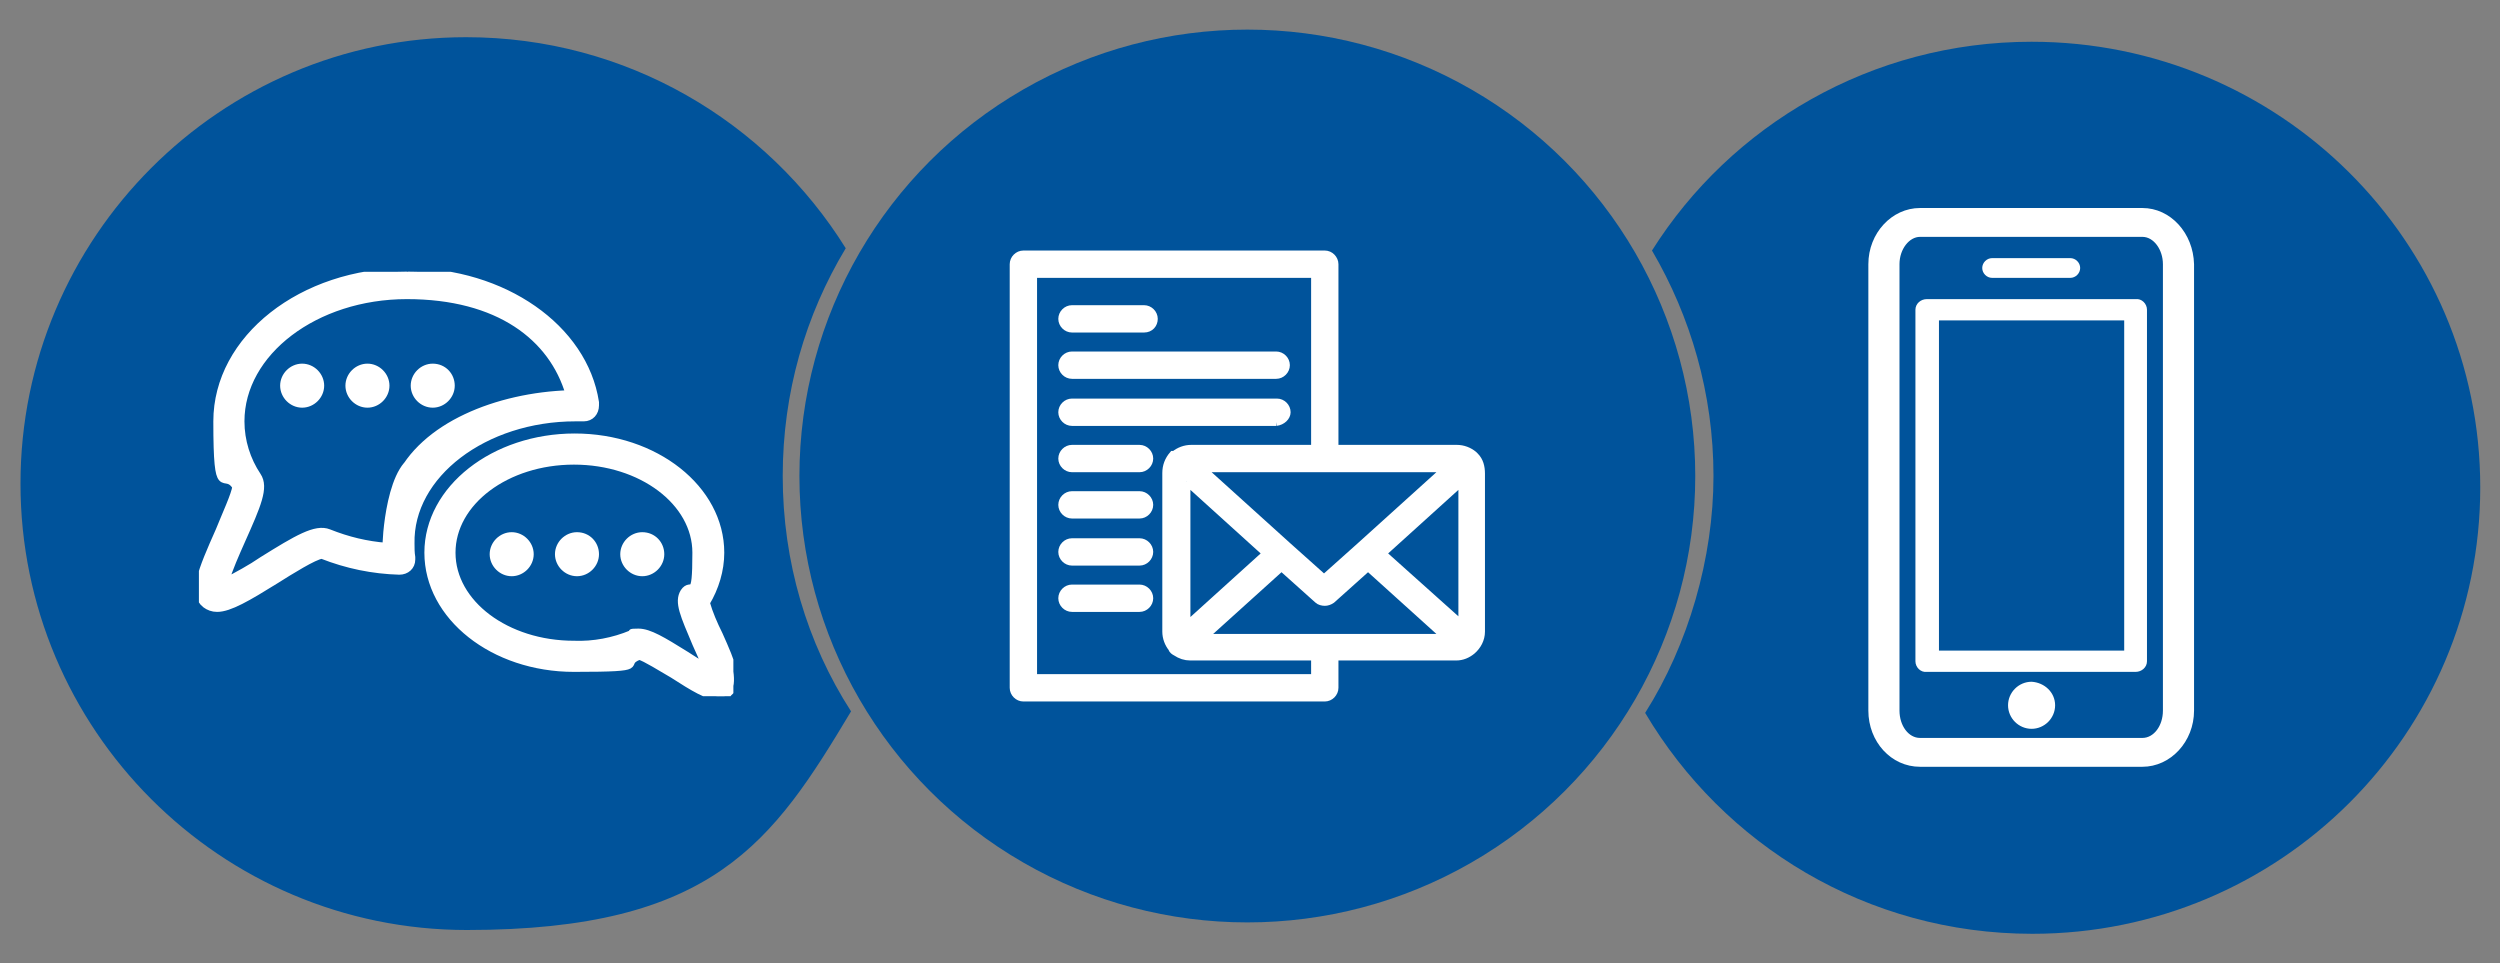
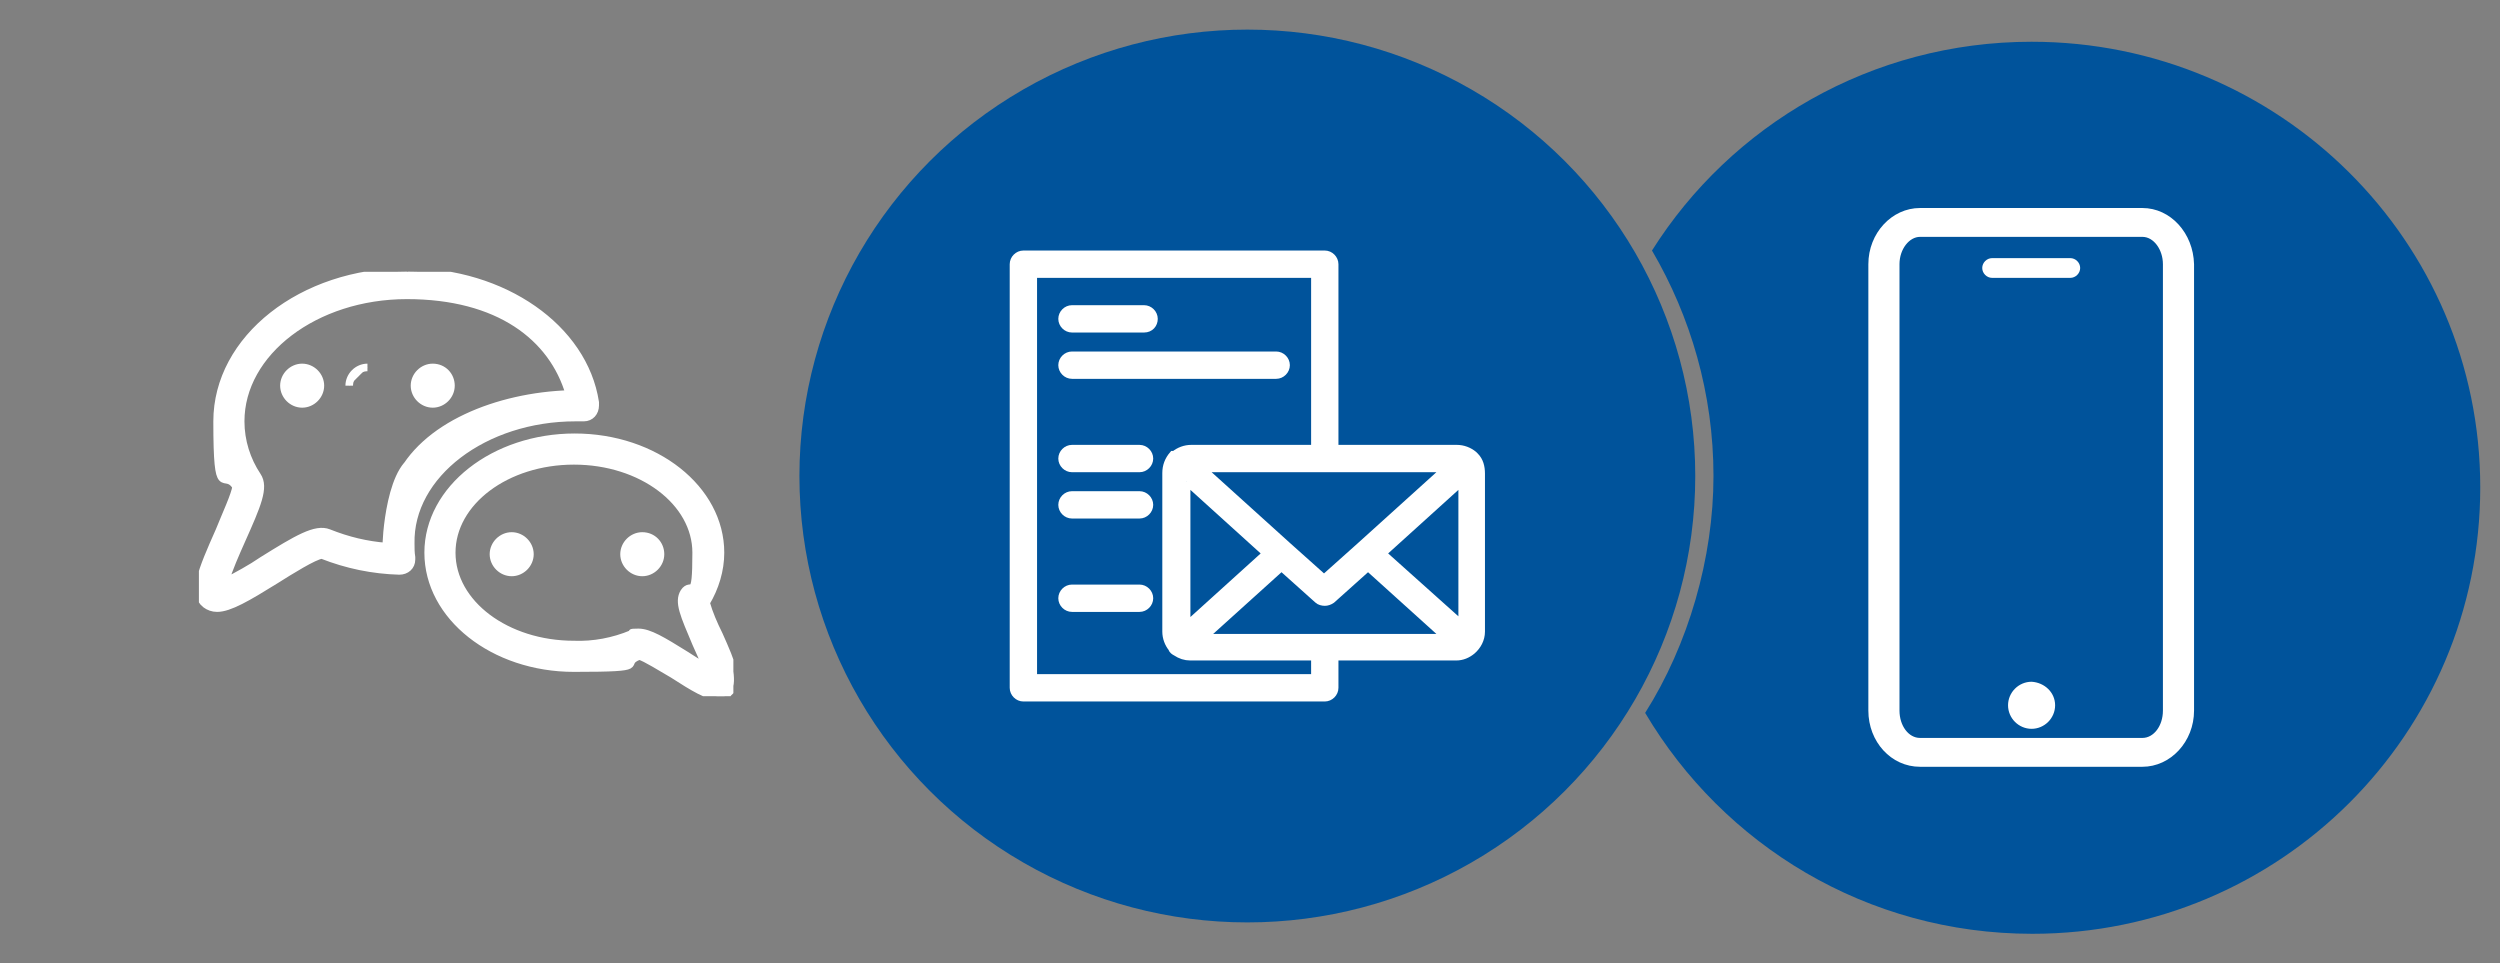
<svg xmlns="http://www.w3.org/2000/svg" id="Layer_1" data-name="Layer 1" version="1.1" viewBox="0 0 329.3 126.9">
  <rect x="0" y="0" width="329.3" height="126.9" fill="#808080" stroke="none" />
  <defs>
    <clipPath id="clippath">
      <rect x="26.2" y="35.8" width="70.4" height="55.9" style="fill: none; stroke-width: 0px;" />
    </clipPath>
  </defs>
  <g>
-     <path d="M103.1,62.7c0-11,3-21.2,8.3-30-10.4-16.7-28.9-27.8-50-27.8C29,4.9,2.7,31.3,2.7,63.7s26.3,58.8,58.8,58.8,40.3-11.6,50.6-28.8c-5.8-9-9-19.7-9-31Z" style="fill: #00539b; stroke-width: 0px;" />
    <g id="Group_13" data-name="Group 13">
      <g style="clip-path: url(#clippath);">
        <g id="Group_12" data-name="Group 12">
          <path id="Path_923" data-name="Path 923" d="M93,79.4c1.2-2,1.9-4.3,1.9-6.6,0-8.4-8.6-15.2-19.2-15.2s-19.3,6.8-19.3,15.2,8.6,15.2,19.2,15.2,5.8-.5,8.6-1.6c.8.2,3,1.6,4.4,2.4,2.8,1.8,4.6,2.9,6,2.9s1,0,1.3-.4c1.6-1.3.5-3.9-1.2-7.7-.7-1.4-1.3-2.8-1.7-4.2M90.2,86.2c-2.9-1.8-4.7-2.9-6.1-2.9s-.6.1-.9.2c-2.4,1-5,1.5-7.6,1.4-8.9,0-16.1-5.4-16.1-12.1s7.2-12.1,16.1-12.1,16.1,5.4,16.1,12.1-.6,3.7-1.6,5.2c-.8,1.3,0,3,1.6,6.8.4.9,1,2.2,1.4,3.2-.9-.5-2.1-1.3-2.9-1.8" style="fill: #fff; stroke: #fff;" />
          <path id="Path_924" data-name="Path 924" d="M84.6,70.6c-1.3,0-2.4,1.1-2.4,2.4s1.1,2.4,2.4,2.4,2.4-1.1,2.4-2.4h0c0-1.3-1-2.4-2.4-2.4q.1,0,0,0" style="fill: #fff; stroke: #fff;" />
-           <path id="Path_925" data-name="Path 925" d="M76,70.6c-1.3,0-2.4,1.1-2.4,2.4s1.1,2.4,2.4,2.4,2.4-1.1,2.4-2.4-1-2.4-2.4-2.4h0" style="fill: #fff; stroke: #fff;" />
          <path id="Path_926" data-name="Path 926" d="M67.4,70.6c-1.3,0-2.4,1.1-2.4,2.4s1.1,2.4,2.4,2.4,2.4-1.1,2.4-2.4h0c0-1.3-1.1-2.4-2.4-2.4h0" style="fill: #fff; stroke: #fff;" />
          <path id="Path_929" data-name="Path 929" d="M53.6,35.8c-13.8,0-25,8.8-25,19.7s.9,6.1,2.5,8.6c-.1,1-1.4,3.8-2.2,5.8-2.4,5.4-3.6,8.3-1.8,9.7.4.3.9.5,1.5.5,1.6,0,4-1.4,7.7-3.7,1.9-1.2,5.1-3.2,6.1-3.3,3.3,1.3,6.7,2,10.2,2.1.9,0,1.6-.6,1.6-1.5v-.3c-.1-.6-.1-1.2-.1-1.8-.2-9.1,9.7-16.6,21.7-16.6h1.1c.9,0,1.5-.7,1.5-1.6h0c0-.2,0-.3,0-.4-1.5-9.8-12.1-17.2-24.7-17.2M53.5,62.7h0l2.2-2.5c-4.4,0-4.9,11.7-4.8,11.8-2.6-.2-5.1-.8-7.6-1.8-1.7-.7-4.2.8-8.7,3.6-1.6,1.1-3.3,2-5,2.9.6-1.9,1.4-3.7,2.2-5.5,2.1-4.7,3.1-7,2.1-8.5-1.4-2.1-2.2-4.6-2.2-7.2,0-9.1,9.8-16.6,21.9-16.6s19.2,5.5,21.4,13c-9.4.3-19.3,4.2-22.5,11.4" style="fill: #fff; stroke: #fff;" />
          <path id="Path_930" data-name="Path 930" d="M53.5,62.7" style="fill: #fff; stroke: #fff;" />
          <path id="Path_931" data-name="Path 931" d="M57,48.4c-1.3,0-2.4,1.1-2.4,2.4s1.1,2.4,2.4,2.4,2.4-1.1,2.4-2.4h0c0-1.3-1-2.4-2.4-2.4h0" style="fill: #fff; stroke: #fff;" />
-           <path id="Path_932" data-name="Path 932" d="M48.4,48.4c-1.3,0-2.4,1.1-2.4,2.4s1.1,2.4,2.4,2.4,2.4-1.1,2.4-2.4-1.1-2.4-2.4-2.4h0" style="fill: #fff; stroke: #fff;" />
+           <path id="Path_932" data-name="Path 932" d="M48.4,48.4c-1.3,0-2.4,1.1-2.4,2.4h0" style="fill: #fff; stroke: #fff;" />
          <path id="Path_933" data-name="Path 933" d="M39.8,48.4c-1.3,0-2.4,1.1-2.4,2.4s1.1,2.4,2.4,2.4,2.4-1.1,2.4-2.4h0c0-1.3-1.1-2.4-2.4-2.4h0" style="fill: #fff; stroke: #fff;" />
        </g>
      </g>
    </g>
  </g>
  <g>
    <path d="M267.6,5.5c-21.1,0-39.6,11-50,27.5,5.1,8.7,8.1,18.9,8.1,29.7s-3.3,22.2-9,31.2c10.3,17.4,29.2,29.1,51,29.1,32.6,0,59-26.3,59-58.8s-26.5-58.7-59.1-58.7Z" style="fill: #00539b; stroke-width: 0px;" />
    <g id="Group_21" data-name="Group 21">
      <g id="Group_22" data-name="Group 22">
        <path id="Path_1111" data-name="Path 1111" d="M282.2,27.4h-29.3c-3.7,0-6.8,3.3-6.8,7.4v58.8c0,4.1,3,7.4,6.8,7.4h29.3c3.7,0,6.8-3.3,6.8-7.4v-58.8c-.1-4.1-3.1-7.4-6.8-7.4M284.9,93.6c0,2-1.2,3.6-2.7,3.6h-29.3c-1.5,0-2.7-1.6-2.7-3.6v-58.8c0-2,1.3-3.6,2.7-3.6h29.3c1.5,0,2.7,1.7,2.7,3.6v58.8Z" style="fill: #fff; stroke-width: 0px;" />
-         <path id="Path_1112" data-name="Path 1112" d="M281.3,39.4h-27.5c-.8,0-1.5.6-1.5,1.4h0v46.3c0,.8.7,1.5,1.5,1.4h27.5c.8,0,1.5-.6,1.5-1.4v-46.3c0-.8-.7-1.5-1.5-1.4M279.8,85.7h-24.4v-43.5h24.4v43.5Z" style="fill: #fff; stroke-width: 0px;" />
        <path id="Path_1113" data-name="Path 1113" d="M267.6,89.8c-1.7,0-3.1,1.4-3.1,3.1s1.4,3.1,3.1,3.1,3.1-1.4,3.1-3.1-1.4-3-3.1-3.1" style="fill: #fff; stroke-width: 0px;" />
        <path id="Path_1114" data-name="Path 1114" d="M272.7,34h-10.3c-.7,0-1.3.6-1.3,1.3s.6,1.3,1.3,1.3h10.3c.7,0,1.3-.6,1.3-1.3s-.6-1.3-1.3-1.3" style="fill: #fff; stroke-width: 0px;" />
      </g>
    </g>
  </g>
  <g>
    <ellipse id="Ellipse_10" data-name="Ellipse 10" cx="164.3" cy="62.7" rx="59" ry="58.8" style="fill: #00539b; stroke-width: 0px;" />
    <g id="Group_11" data-name="Group 11">
      <path id="Path_914" data-name="Path 914" d="M194.3,60.1h0q-.1-.1-.2-.2h0c-.6-.5-1.4-.8-2.2-.8h-35c-.8,0-1.6.3-2.2.8h-.2c-.6.7-.9,1.5-.9,2.4v20.9c0,.8.3,1.6.8,2.2,0,.2.3.4.5.5.6.4,1.2.6,1.9.6h35c.8,0,1.5-.3,2.1-.8h0c.7-.6,1.2-1.5,1.2-2.5v-20.8c0-.9-.2-1.7-.8-2.3M156.3,63.4l10.5,9.5-10.5,9.5v-19ZM179.1,72h0l-4.7,4.2-4.7-4.2h0l-11.4-10.3h32.2l-11.4,10.3ZM168.8,74.7l4.8,4.3c.2.2.6.3.9.3s.6-.1.9-.3l4.8-4.3,10.3,9.3h-32l10.3-9.3ZM182.1,72.9l10.5-9.5v18.9l-10.5-9.4Z" style="fill: #fff; stroke: #fff;" />
      <path id="Path_915" data-name="Path 915" d="M173.2,86.6v2.7h-37.1v-53.2h37.1v23h2.6v-24.3c0-.7-.6-1.3-1.3-1.3h-39.7c-.7,0-1.3.6-1.3,1.3h0v55.8c0,.7.6,1.3,1.3,1.3h39.7c.7,0,1.3-.6,1.3-1.3h0v-4h-2.6Z" style="fill: #fff; stroke: #fff;" />
      <path id="Path_916" data-name="Path 916" d="M150.7,43.3h-9.5c-.7,0-1.3-.6-1.3-1.3s.6-1.3,1.3-1.3h9.5c.7,0,1.3.6,1.3,1.3s-.5,1.3-1.3,1.3h0" style="fill: #fff; stroke: #fff;" />
      <path id="Path_917" data-name="Path 917" d="M168.1,49.4h-26.9c-.7,0-1.3-.6-1.3-1.3s.6-1.3,1.3-1.3h26.9c.7,0,1.3.6,1.3,1.3s-.6,1.3-1.3,1.3" style="fill: #fff; stroke: #fff;" />
-       <path id="Path_918" data-name="Path 918" d="M168.1,55.6h-26.9c-.7,0-1.3-.6-1.3-1.3s.6-1.3,1.3-1.3h27c.7,0,1.3.6,1.3,1.3,0,.6-.6,1.2-1.4,1.3h0" style="fill: #fff; stroke: #fff;" />
      <path id="Path_919" data-name="Path 919" d="M150.1,61.7h-8.9c-.7,0-1.3-.6-1.3-1.3s.6-1.3,1.3-1.3h8.9c.7,0,1.3.6,1.3,1.3s-.6,1.3-1.3,1.3" style="fill: #fff; stroke: #fff;" />
      <path id="Path_920" data-name="Path 920" d="M150.1,67.8h-8.9c-.7,0-1.3-.6-1.3-1.3s.6-1.3,1.3-1.3h8.9c.7,0,1.3.6,1.3,1.3s-.6,1.3-1.3,1.3" style="fill: #fff; stroke: #fff;" />
-       <path id="Path_921" data-name="Path 921" d="M150.1,74h-8.9c-.7,0-1.3-.6-1.3-1.3s.6-1.3,1.3-1.3h8.9c.7,0,1.3.6,1.3,1.3s-.6,1.3-1.3,1.3" style="fill: #fff; stroke: #fff;" />
      <path id="Path_922" data-name="Path 922" d="M150.1,80.1h-8.9c-.7,0-1.3-.6-1.3-1.3s.6-1.3,1.3-1.3h8.9c.7,0,1.3.6,1.3,1.3s-.6,1.3-1.3,1.3" style="fill: #fff; stroke: #fff;" />
    </g>
  </g>
</svg>